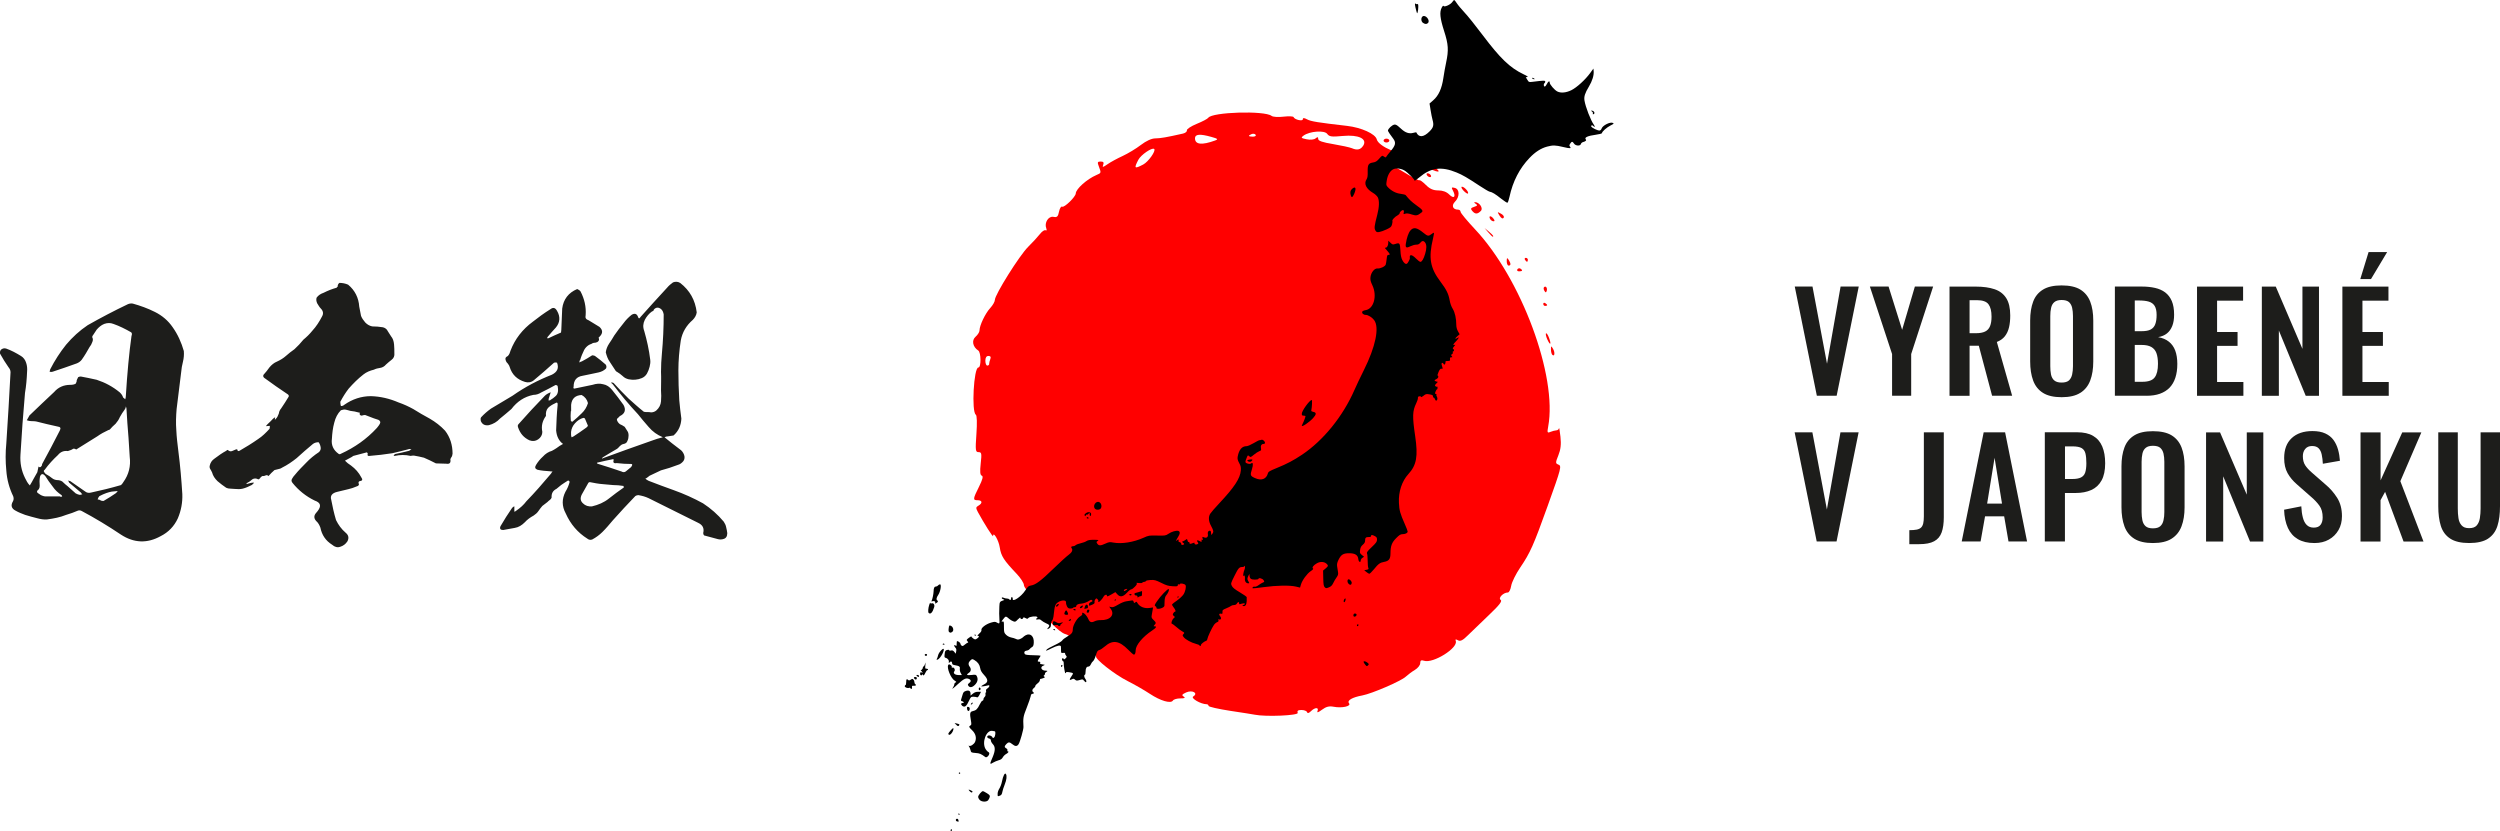
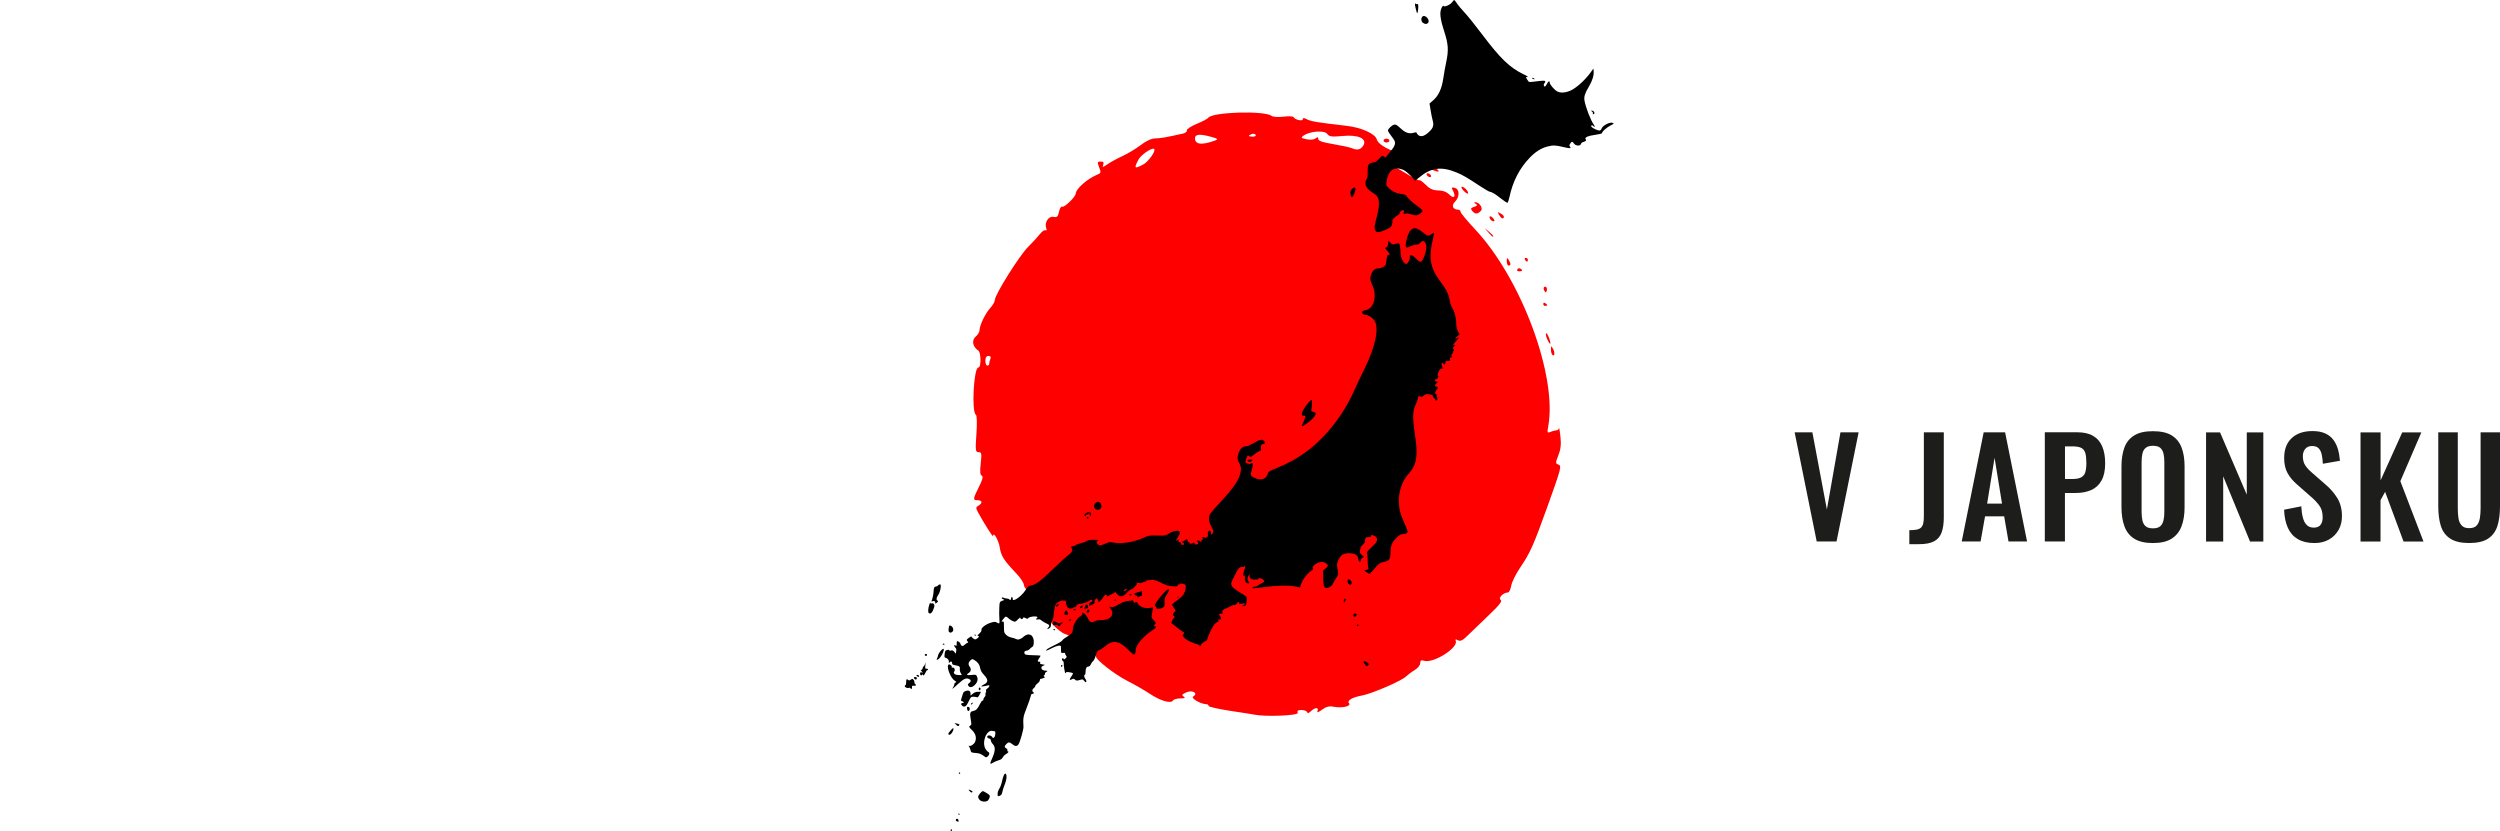
<svg xmlns="http://www.w3.org/2000/svg" id="Vrstva_1" data-name="Vrstva 1" viewBox="0 0 420 139.63">
  <defs>
    <style>
      .cls-1 {
        clip-path: url(#clippath);
      }

      .cls-2 {
        fill: none;
      }

      .cls-3 {
        fill: red;
      }

      .cls-4 {
        fill: #1d1d1b;
      }
    </style>
    <clipPath id="clippath">
      <rect class="cls-2" width="420" height="139.63" />
    </clipPath>
  </defs>
  <g class="cls-1">
    <path class="cls-4" d="m418.01,90.48c.75-.5,1.27-1.21,1.56-2.13.29-.92.43-2.02.43-3.31v-12.41h-3.26v12.79c0,.57-.04,1.11-.12,1.62-.08.51-.26.91-.52,1.22-.26.31-.69.47-1.29.47s-.98-.16-1.26-.47c-.28-.31-.46-.72-.53-1.22-.08-.51-.11-1.05-.11-1.62v-12.79h-3.28v12.41c0,1.28.14,2.39.43,3.31.29.92.81,1.63,1.57,2.13.76.5,1.82.75,3.19.75s2.45-.25,3.2-.75m-18.09.5v-6.95l.77-1.4,3.1,8.35h3.35l-3.89-10.14,3.53-8.2h-3.21l-3.64,8.06v-8.06h-3.37v18.34h3.37Zm-8.68-.33c.69-.38,1.23-.92,1.62-1.6.39-.68.58-1.46.58-2.33,0-1.21-.27-2.24-.81-3.09-.54-.85-1.19-1.6-1.95-2.23l-2.3-2.01c-.49-.42-.86-.83-1.12-1.23-.26-.4-.39-.91-.39-1.53,0-.48.13-.89.4-1.21.27-.33.65-.49,1.15-.49s.85.13,1.1.38c.25.26.43.61.52,1.06.1.45.16.97.19,1.54l2.87-.5c-.05-.66-.15-1.29-.32-1.89-.17-.6-.42-1.13-.76-1.6-.34-.47-.8-.83-1.38-1.1s-1.3-.4-2.16-.4c-1.47,0-2.63.39-3.48,1.18-.85.79-1.27,1.9-1.27,3.35,0,1.01.19,1.86.58,2.55s.91,1.31,1.56,1.87l2.32,2.04c.61.51,1.09,1.03,1.46,1.54.37.51.55,1.17.55,1.97,0,.5-.11.91-.34,1.23-.23.32-.61.49-1.16.49-.49,0-.88-.15-1.17-.44-.3-.29-.52-.71-.66-1.26-.14-.54-.23-1.17-.26-1.88l-2.89.57c.04,1.21.26,2.23.64,3.06.38.83.94,1.46,1.68,1.89.74.43,1.67.65,2.78.65.93,0,1.73-.19,2.42-.58m-17.75.33v-10.96l4.51,10.96h2.23v-18.34h-2.78v10.46l-4.49-10.46h-2.35v18.34h2.87Zm-13.04-2.58c-.27-.24-.45-.57-.54-1-.08-.42-.13-.88-.13-1.38v-8.44c0-.51.05-.97.14-1.38.09-.41.27-.73.55-.96.27-.23.67-.35,1.21-.35.56,0,.98.12,1.24.35.27.24.44.55.54.96.09.41.14.87.14,1.38v8.44c0,.5-.04.96-.14,1.38-.09.42-.27.76-.54,1-.27.24-.68.36-1.24.36s-.96-.12-1.23-.36m4.38,2.09c.77-.49,1.32-1.18,1.66-2.08.34-.9.51-1.96.51-3.18v-6.88c0-1.24-.17-2.3-.51-3.18-.34-.88-.9-1.56-1.66-2.03-.77-.47-1.82-.7-3.15-.7s-2.35.23-3.12.7c-.77.47-1.33,1.14-1.66,2.03-.33.88-.5,1.94-.5,3.18v6.86c0,1.24.17,2.31.5,3.22.33.9.89,1.6,1.66,2.08.77.48,1.81.72,3.12.72s2.39-.24,3.15-.74m-17.93-15.5h1.27c.7,0,1.21.1,1.54.29.33.2.54.5.64.92.1.42.15.96.15,1.62s-.07,1.17-.19,1.55c-.13.38-.36.66-.71.84-.34.17-.82.26-1.42.26h-1.27v-5.48Zm0,15.98v-8.15h1.82c1,0,1.87-.17,2.61-.5.74-.33,1.31-.86,1.72-1.6.41-.73.61-1.69.61-2.89,0-1.1-.16-2.04-.49-2.82-.33-.78-.83-1.37-1.53-1.78-.69-.41-1.59-.61-2.7-.61h-5.42v18.34h3.37Zm-11.82-14.06l1.25,7.7h-2.5l1.25-7.7Zm-2.35,14.06l.75-4.23h3.21l.73,4.23h3.12l-3.69-18.34h-3.6l-3.69,18.34h3.16Zm-10.34.45c1.09,0,1.94-.16,2.54-.49.6-.32,1.02-.82,1.26-1.49.24-.67.36-1.52.36-2.55v-14.26h-3.35v14.13c0,.48-.04.88-.11,1.19-.08.31-.2.54-.38.7-.18.16-.42.27-.74.33-.32.06-.72.09-1.21.09v2.35h1.62Zm-13.86-.45l3.71-18.34h-3.05l-2.28,12.97-2.44-12.97h-2.98l3.71,18.34h3.32Z" />
-     <path class="cls-4" d="m398.33,46.88l2.71-4.53h-3.12l-1.39,4.53h1.8Zm2.98,19.61v-2.31h-4.42v-6.07h3.44v-2.33h-3.44v-5.27h4.37v-2.36h-7.74v18.34h7.79Zm-18.46,0v-10.96l4.51,10.96h2.23v-18.34h-2.78v10.46l-4.48-10.46h-2.34v18.34h2.87Zm-5.96,0v-2.31h-4.42v-6.07h3.44v-2.33h-3.44v-5.27h4.37v-2.36h-7.74v18.34h7.79Zm-18.24-16.01h.66c.68,0,1.24.06,1.68.19.44.13.77.37.99.72.22.36.33.86.33,1.51s-.07,1.13-.22,1.54c-.14.41-.4.71-.76.91-.36.2-.88.29-1.55.29h-1.14v-5.16Zm0,7.47h1.16c.67,0,1.2.11,1.61.34.4.23.69.57.86,1.03.17.46.26,1.06.26,1.8,0,1.03-.18,1.79-.55,2.28-.36.49-1.05.74-2.07.74h-1.28v-6.18Zm1.94,8.54c.87,0,1.62-.11,2.27-.34.64-.23,1.18-.56,1.62-1.01.43-.45.76-1,.98-1.68.22-.67.33-1.44.33-2.32s-.12-1.62-.35-2.24c-.23-.62-.59-1.12-1.07-1.5s-1.08-.64-1.81-.76c.59-.1,1.09-.31,1.48-.62.39-.31.69-.73.9-1.26.21-.53.31-1.16.31-1.9,0-.92-.13-1.68-.39-2.29-.26-.6-.63-1.08-1.1-1.44-.48-.36-1.05-.61-1.71-.76-.66-.15-1.4-.23-2.22-.23h-4.53v18.34h5.3Zm-15.48-2.58c-.27-.24-.45-.57-.54-1-.08-.42-.12-.88-.12-1.38v-8.44c0-.51.04-.97.14-1.38.09-.41.27-.73.55-.96.27-.23.68-.35,1.21-.35.56,0,.97.12,1.24.35.26.24.44.56.53.96.09.41.14.87.14,1.38v8.44c0,.5-.05.96-.14,1.38-.09.42-.27.75-.53,1-.27.24-.68.36-1.24.36s-.96-.12-1.23-.36m4.38,2.09c.77-.49,1.32-1.18,1.66-2.08.34-.9.51-1.96.51-3.18v-6.88c0-1.24-.17-2.3-.51-3.18-.34-.88-.9-1.56-1.66-2.03-.77-.47-1.82-.7-3.15-.7s-2.35.23-3.12.7c-.77.47-1.33,1.14-1.66,2.03-.33.88-.5,1.94-.5,3.18v6.86c0,1.24.17,2.31.5,3.21.33.9.89,1.6,1.66,2.08.77.48,1.81.72,3.12.72s2.39-.24,3.15-.74m-18.61-15.56h1.23c.96,0,1.61.23,1.95.69.34.46.51,1.15.51,2.07,0,.65-.08,1.18-.25,1.6-.17.42-.44.72-.83.91-.39.19-.91.28-1.56.28h-1.05v-5.55Zm0,16.05v-8.4h1.55l2.23,8.4h3.37l-2.57-9.03c.58-.23,1.03-.55,1.35-.96.33-.42.56-.92.7-1.51.14-.59.2-1.25.2-1.99,0-1.22-.22-2.19-.67-2.9-.45-.71-1.1-1.21-1.96-1.5-.86-.29-1.91-.44-3.15-.44h-4.42v18.34h3.37Zm-9.81,0v-7l3.69-11.34h-3.07l-2.14,7.27-2.28-7.27h-3.14l3.73,11.34v7h3.21Zm-12.52,0l3.71-18.34h-3.05l-2.28,12.97-2.44-12.97h-2.98l3.71,18.34h3.32Z" />
-     <path class="cls-4" d="m105.73,78.71c-.2.15-.4.35-.61.5-.2.15-.45.15-.71,0-1.31-.45-2.57-.86-3.88-1.26-.1,0-.15-.05-.25-.15,0-.05.05-.1.15-.1.86-.2,1.72-.4,2.57-.56.05,0,.1.05.1.1-.15.45,0,.65.5.56.86.1,1.67.15,2.52.15.05.05.1.1.1.15-.1.3-.25.45-.5.61m-.91,3.18c-.86.61-1.71,1.21-2.52,1.87-.81.65-1.77,1.06-2.83,1.31-.6.05-1.11-.1-1.51-.5-.45-.4-.51-.91-.2-1.51.35-.65.76-1.31,1.11-1.97l.2-.1c.76.15,1.51.3,2.27.35.56.05,1.06.1,1.67.15.56,0,1.16.05,1.76.15,0,.05,0,.15.05.25m-8.47-8.57c-.1.05-.2.1-.3.15-.05-.1-.1-.25-.1-.4v-.5c.05-.56.3-1.06.66-1.46.4-.45.86-.76,1.41-.91.1,0,.15.05.25.1l.51,1.21c-.05.15-.15.25-.3.35-.71.5-1.41,1.01-2.12,1.46m-.45-2.62c-.05-.56-.05-1.06,0-1.62h.05v-1.06c.1-1.06.71-1.61,1.77-1.66.55.3.91.76,1.06,1.36-.2.66-.56,1.26-1.06,1.72-.5.5-1.01.96-1.56,1.41-.1,0-.2-.05-.25-.15m26.28,18.91c-.05-.35-.1-.71-.2-1.06-.05-.3-.2-.6-.4-.91-1.01-1.21-2.17-2.22-3.48-3.08-1.56-.86-3.23-1.61-4.94-2.22-1.41-.5-2.77-1.01-4.19-1.56-.2-.1-.4-.2-.56-.4.15,0,.25-.1.45-.25.05-.05.15-.1.25-.2.66-.3,1.26-.6,1.92-.91.96-.25,1.92-.56,2.82-.91.4-.1.71-.35.96-.66.2-.3.25-.66.1-1.06-.15-.4-.4-.71-.71-.91-.86-.65-1.72-1.31-2.57-2.02.2-.1.35-.15.56-.15.35-.05.66-.1.96-.15.86-.76,1.26-1.72,1.31-2.83-.15-1.01-.25-2.07-.35-3.08-.1-1.72-.15-3.38-.15-5.04s.15-3.33.4-4.99c.25-1.41.96-2.57,2.02-3.48.35-.35.61-.81.66-1.26-.25-2.07-1.16-3.68-2.77-4.94-.4-.25-.81-.25-1.21-.1-.35.25-.71.55-1.01.91-1.51,1.61-2.98,3.28-4.44,4.89-.2.35-.35.3-.45-.05-.2-.5-.56-.6-1.06-.3-.5.4-.96.86-1.36,1.41-.56.66-1.06,1.36-1.56,2.07-.25.45-.56.91-.86,1.36-.3.45-.5.96-.56,1.46.15.6.35,1.16.71,1.66l.96,1.46c.1.1.15.15.2.15.35.2.66.45.96.71.3.3.61.45,1.01.55.76.15,1.51.1,2.22-.2.35-.15.65-.4.86-.76.2-.35.35-.76.45-1.16.1-.4.15-.76.1-1.16-.2-1.66-.56-3.28-1.01-4.84-.25-.66-.2-1.26.1-1.87.3-.56.71-1.06,1.21-1.41.2-.05.3-.15.3-.3.35-.4.76-.45,1.21-.1.25.2.4.56.45.91,0,2.22-.1,4.39-.3,6.56-.1,1.01-.15,2.07-.15,3.08.05,1.06,0,2.07,0,3.13.05.6.05,1.21,0,1.82-.05.6-.3,1.11-.81,1.56-.25.2-.56.3-.86.3-.2-.05-.4-.05-.6-.05s-.4,0-.61-.05c-.91-.71-1.71-1.46-2.57-2.22-.86-.86-1.72-1.72-2.52-2.62-.1-.05-.25-.1-.4-.1,0,.1.1.2.25.3,1.31,1.71,2.72,3.43,4.24,5.04.55.71,1.16,1.41,1.82,2.17.65.76,1.41,1.31,2.37,1.71-.65.15-1.26.35-1.82.56-2.72.96-5.45,1.92-8.17,2.93-.05.05-.15.1-.25.05.05-.05.1-.15.2-.2.81-.51,1.61-.96,2.37-1.41.15-.15.35-.3.45-.45.15-.15.35-.3.61-.35.3-.05.56-.2.65-.5.15-.3.2-.61.2-.91s-.05-.56-.2-.76c-.15-.25-.3-.45-.45-.71-.3-.2-.55-.35-.81-.45-.25-.2-.4-.4-.5-.71,0-.15.05-.25.2-.35.1-.1.2-.2.3-.3.86-.4,1.06-1.06.61-1.87-.61-.86-1.26-1.71-1.92-2.52-.4-.5-.91-.86-1.51-.96-.56-.15-1.16-.1-1.77.1-.96.2-1.92.4-2.88.6-.3.1-.4,0-.3-.3,0-1.06.5-1.66,1.51-1.82.91-.2,1.76-.35,2.67-.56.45-.1.91-.3,1.26-.66.1-.2.1-.45-.05-.66-.61-.55-1.21-1.01-1.82-1.46-.15-.05-.3-.1-.45-.1-.55.35-1.11.71-1.71,1.01-.15.05-.3.1-.45.2,0-.2.05-.35.15-.45.15-.56.4-1.11.66-1.66.2-.35.45-.61.76-.81.15-.1.3-.15.45-.2.2-.15.4-.2.65-.2.25-.05.4-.1.56-.3.1-.15.1-.35,0-.55l.2-.2c.56-.56.5-1.11-.05-1.61-.61-.35-1.21-.76-1.82-1.11-.45-.15-.61-.4-.5-.86.1-1.41-.2-2.72-.86-3.99-.15-.2-.35-.3-.56-.4-1.46.61-2.32,1.72-2.52,3.28-.05,1.21-.1,2.42-.15,3.58,0,.15-.05.3-.05.45-.76.3-1.46.66-2.12.96h-.2c0-.05,0-.1.05-.2.45-.56.91-1.06,1.41-1.61.71-.86.76-1.82.2-2.78-.3-.55-.65-.65-1.11-.3-1.06.66-2.02,1.36-2.98,2.12-1.71,1.26-2.98,2.88-3.73,4.84-.1.35-.2.65-.45.91-.3.15-.45.3-.4.56.05.25.15.5.35.66.15.2.3.4.35.61.4,1.31,1.26,2.12,2.57,2.52.5.15,1.01.1,1.46-.25,1.16-.96,2.32-1.97,3.43-2.98.2-.05.35-.05.5,0,.35.91.05,1.56-.86,2.02-2.32.91-4.54,2.07-6.61,3.53-1.21.71-2.42,1.46-3.63,2.17-.56.4-1.16.91-1.66,1.46-.1.15-.1.35-.05.61.25.6.71.81,1.36.71.76-.2,1.36-.56,1.87-1.11.65-.5,1.26-1.06,1.92-1.61.96-1.26,2.17-2.07,3.68-2.37.5,0,.91-.15,1.31-.4.86-.4,1.67-.86,2.42-1.26.15,0,.25.05.35.15.05.3.1.66.05.96-.05.35-.2.61-.45.81-.25.25-.51.4-.76.56-.05.05-.1.1-.15.1-.1,0-.15,0-.2.05v-.3c.1-.35.25-.76.35-1.11-.4.15-.76.35-1.01.61-1.51,1.56-2.98,3.13-4.39,4.74-.15.15-.15.3-.1.5.35,1.06.96,1.77,1.92,2.22.56.2,1.01.15,1.46-.15.45-.3.71-.76.71-1.26-.2-.96,0-1.81.56-2.62q.05,0,.05-.1c-.05-.5.05-.96.35-1.31.3-.3.71-.56,1.16-.76.35-.25.5-.15.45.3-.15,1.41-.2,2.83-.25,4.24.05.51.15.96.4,1.41.2.35.45.65.76.86-.4.2-.76.45-1.11.71-.25.15-.45.3-.76.45-.56.15-1.11.51-1.51.96-.45.4-.86.91-1.16,1.41-.25.4-.15.66.25.81.66.15,1.31.2,2.07.25.15.05.3.05.45,0l-.25.4c-1.36,1.61-2.72,3.18-4.14,4.64-.45.6-1.01,1.11-1.67,1.56-.1.1-.2.15-.35.2v-.91c-.15.05-.3.15-.4.3-.66.96-1.31,1.97-1.92,3.03-.2.45,0,.65.45.65.65-.1,1.26-.25,1.92-.35.66-.1,1.21-.45,1.72-.96.4-.45.91-.81,1.46-1.11.3-.2.61-.45.81-.76.2-.3.45-.61.66-.86.25-.2.56-.45.86-.66.1-.1.25-.25.4-.35s.25-.25.3-.4c-.05-.66.2-1.16.81-1.46l.81-.66c.35-.25.76-.5,1.16-.76.1.05.2.1.25.25-.15.6-.4,1.16-.71,1.66-.61,1.21-.61,2.42.05,3.63.81,1.82,2.02,3.23,3.63,4.24.25.2.5.25.81.15.66-.35,1.21-.76,1.72-1.26.61-.6,1.16-1.26,1.76-1.97,1.21-1.36,2.47-2.72,3.78-4.08.15-.1.35-.15.51-.15.6.1,1.16.25,1.71.51,2.72,1.36,5.5,2.72,8.32,4.14.76.35,1.06.91.86,1.72,0,.15.05.3.15.4.76.2,1.51.4,2.27.61.35.1.71.1,1.11-.05.35-.15.5-.45.5-.86m-58.85-17.76c-1.72,1.87-3.73,3.28-6.05,4.34-.15.1-.3.1-.4,0-.86-.61-1.26-1.46-1.11-2.52.05-.91.15-1.82.4-2.72.2-.81.55-1.51,1.11-2.07.3-.1.56-.15.81-.1.2.05.45.1.76.2.5.05,1.01.15,1.51.3h.1c-.05.15-.05.3.05.4.15.1.25.15.45.05.15-.05.3-.05.4-.05.5.2,1.01.4,1.46.56.2.05.5.15.76.25.3.15.4.4.25.65-.15.3-.35.51-.5.71m12.71,4.34c0-1.46-.4-2.77-1.26-3.88-.76-.81-1.61-1.46-2.57-2.02-.96-.5-1.87-1.06-2.77-1.61-.81-.45-1.61-.81-2.47-1.11-1.51-.65-3.03-1.01-4.64-1.06-1.61,0-3.13.5-4.49,1.46-.15.15-.35.2-.56.2-.05-.2-.1-.45-.1-.71.4-.76.86-1.51,1.41-2.22.76-.86,1.56-1.66,2.47-2.37.5-.4,1.11-.65,1.77-.81.3-.15.66-.25,1.06-.3.35-.05.71-.25.96-.56.3-.25.61-.56.96-.81.35-.25.51-.66.45-1.11,0-.45,0-.96-.05-1.46-.05-.55-.2-1.01-.5-1.36-.2-.3-.35-.55-.55-.86-.15-.35-.45-.56-.81-.66-.61-.1-1.21-.15-1.82-.15-.45-.1-.81-.3-1.16-.66-.3-.35-.56-.71-.71-1.11l-.3-1.56c-.1-1.46-.71-2.72-1.87-3.68-.45-.2-.96-.3-1.46-.3-.2.15-.3.35-.3.66-.1,0-.15.05-.15.15-.76.2-1.51.5-2.22.86-.45.15-.86.4-1.16.81-.1.3-.05.65.1.96.2.3.35.61.6.86.4.4.5.86.2,1.36-.45.86-.96,1.67-1.61,2.37-.45.56-.96,1.06-1.51,1.51-.45.56-.96,1.11-1.51,1.61-.51.35-.96.71-1.41,1.11-.45.4-.96.71-1.51.96-.5.2-.91.55-1.26.96-.3.45-.66.86-1.01,1.26-.1.2-.05.35.1.5,1.31.96,2.67,1.92,4.03,2.82.1.1.15.2.1.35-.4.66-.81,1.31-1.26,1.97-.15.15-.25.35-.35.61,0,.2-.1.4-.2.61-.1.3-.3.5-.51.71,0-.15,0-.3.05-.45-.1.1-.25.15-.35.25-.25.3-.55.56-.86.86-.1.1-.25.25-.35.4.25,0,.45-.05.66-.05,0,.15,0,.35-.05.5-.61.66-1.21,1.26-1.92,1.72-1.01.71-2.07,1.36-3.13,1.97-.2.1-.35.05-.35-.2-.05-.05-.1-.05-.2-.05-.2.1-.45.2-.71.3-.25.1-.5,0-.71-.2-.1,0-.15.05-.25.15-.66.35-1.31.81-1.97,1.31-.45.3-.71.71-.81,1.21-.05.2,0,.4.1.56.1.15.2.35.3.56.15.56.45,1.01.91,1.46.45.4.96.76,1.46,1.11.2.1.45.15.71.15s.5.05.76.05c.45.05.91.05,1.31-.05.56-.15,1.01-.35,1.51-.61.15-.1.3-.25.4-.4-.2,0-.4,0-.56.05-.2.05-.35.1-.56.15-.05.05-.15.05-.2,0,.05-.05.1-.1.15-.15.3-.15.6-.35.86-.6.3-.2.66-.2,1.01,0,.1,0,.2-.05.25-.15.1-.15.25-.3.4-.4.2,0,.35,0,.55-.1.2-.1.4-.05.51.1.3-.35.66-.71,1.01-1.01.2-.05.4-.1.6-.15.25-.05.45-.1.66-.25.91-.45,1.72-1.01,2.47-1.61.86-.81,1.77-1.56,2.72-2.37.25-.2.6-.3.96-.3.2.25.3.56.35.86.05.3-.05.6-.3.81-.76.5-1.51,1.11-2.12,1.76-.65.66-1.31,1.31-1.92,2.07-.15.15-.3.35-.45.61-.15.25-.15.45.05.71,1.01,1.26,2.27,2.27,3.73,2.98,1.01.35,1.16.91.5,1.77-.1.1-.15.2-.25.3-.4.45-.4.91,0,1.36.35.3.56.71.71,1.11.25,1.26.91,2.22,1.97,2.88.45.4.91.51,1.36.35.5-.15.91-.45,1.21-.91.3-.56.2-1.06-.3-1.46-.71-.61-1.21-1.31-1.61-2.12-.35-1.16-.6-2.32-.81-3.43-.2-.65.15-1.11,1.01-1.31.86-.2,1.51-.35,1.87-.45.45-.1.91-.25,1.36-.45.4-.1.5-.3.35-.6,0-.15.05-.25.2-.3.45-.05.55-.25.25-.66-.4-.76-.96-1.41-1.72-1.97-.4-.25-.71-.5-1.01-.81.35-.2.71-.4,1.11-.6.05-.05.2-.15.3-.2l2.27-.6c.1.1.15.15.15.2-.1.35,0,.45.3.4,1.26-.1,2.57-.25,3.83-.45.91-.2,1.82-.45,2.67-.66.2-.1.35-.05.56.05-.15,0-.25.1-.4.2-.81.2-1.61.4-2.42.56-.05.1-.15.2-.2.25.05.05.1.05.2.05.91-.2,1.77-.2,2.67,0,.15-.05.35-.05.56-.05.56.1,1.11.2,1.67.35.66.3,1.36.6,2.02.96h.05l1.66.05c.61.1.81-.15.71-.76.05-.15.15-.3.25-.45.05-.15.1-.25.1-.4m-55.28,4.69c-.1.2-.25.35-.4.51-1.72.5-3.38.91-5.04,1.26-.35.1-.71.05-1.01-.2-.81-.56-1.61-1.11-2.47-1.72l-.4-.1c.1.1.15.2.2.35.66.55,1.31,1.11,1.97,1.66.05.1.15.2.25.3l-.4.1c-.25-.05-.45-.1-.71-.25-.45-.4-.91-.81-1.36-1.21-.25-.2-.45-.35-.71-.61-.2-.25-.5-.35-.81-.4-.45,0-.81-.1-1.11-.35-.3-.25-.61-.45-.91-.61-.2-.1-.3-.25-.4-.4-.1-.15-.1-.25.1-.4.66-.91,1.41-1.72,2.22-2.47.4-.5.96-.76,1.66-.66.3-.1.66-.2.91-.4.15,0,.3,0,.4.1.05,0,.1,0,.1.05.05,0,.05-.05.05-.05l3.48-2.17c.56-.4,1.21-.76,1.87-1.06.1,0,.15-.05.25-.1.25-.3.6-.65.96-.96.3-.35.55-.71.71-1.11.25-.45.5-.86.81-1.26.05-.1.1-.2.15-.25,0-.1.05-.2.05-.3l.1.3c.1,1.67.2,3.33.35,4.99.05,1.01.15,2.12.2,3.18.2,1.56-.15,2.98-1.06,4.24m-1.26,1.87c-.66.45-1.36.91-2.07,1.31-.15,0-.35,0-.5-.1-.15-.1-.3-.15-.5-.15.05-.2.15-.4.3-.56.86-.45,1.51-.66,2.07-.76.56-.05.86-.1,1.01-.1-.1.15-.2.25-.3.35m-9.33.65v-.1h-2.62c-.35-.05-.71-.2-1.01-.45-.4-.2-.4-.45,0-.76.1-.15.15-.35.15-.56-.05-.5-.05-1.01.05-1.56.2-.5.5-.56.91-.05.35.56.76,1.16,1.21,1.72.4.6.91,1.06,1.51,1.46l.1.2c-.1.05-.2.1-.3.1m19.82-7.62c-.15-1.21-.3-2.42-.35-3.58-.1-1.21-.05-2.42.05-3.58.25-2.02.51-4.08.76-6.15.05-.61.15-1.21.3-1.77.15-.61.2-1.21.15-1.82-.4-1.41-1.01-2.78-1.87-3.99-.76-1.11-1.77-1.97-2.98-2.57-1.21-.61-2.47-1.06-3.73-1.41-.3-.05-.56,0-.81.1-2.32,1.11-4.54,2.27-6.76,3.53-1.36.91-2.57,2.02-3.63,3.28-1.01,1.26-1.92,2.67-2.67,4.14l-.1.4c.2.05.35.05.5,0,1.36-.45,2.72-.91,4.09-1.41.35-.15.61-.35.81-.61.51-.71.91-1.41,1.31-2.12.2-.25.35-.51.45-.81.15-.3.15-.6,0-.86,0-.15.05-.25.15-.35.2-.3.4-.6.6-.91.35-.4.76-.76,1.26-.96.55-.2,1.06-.2,1.56,0,1.01.35,2.02.86,2.98,1.41.15.15.15.35.05.61-.4,2.82-.71,6.2-.96,10.19,0,.15-.05.3-.1.45-.1-.1-.2-.2-.35-.3-.1-.35-.3-.61-.56-.86-1.16-.96-2.47-1.66-3.88-2.12-.91-.2-1.82-.4-2.67-.55-.2,0-.35.05-.5.15.05,0,.05.05,0,.1-.05.1-.1.15-.15.3-.05.1-.05.2-.05.3-.05.1-.1.2-.15.35-.25.15-.55.2-.91.2-1.11,0-2.02.4-2.72,1.21-1.41,1.31-2.77,2.62-4.14,3.93-.15.3-.3.56-.45.81.25.1.56.15.81.15s.5,0,.76.05c1.21.3,2.42.61,3.63.86.45.05.56.25.35.66-.96,1.92-1.97,3.78-2.98,5.65,0,.2-.05.3-.2.45-.15.1-.25.1-.4-.05,0,.1-.05.15-.05.25-.05.25-.1.45-.15.71-.2.35-.4.71-.6,1.06-.2.4-.45.81-.66,1.16-.35-.35-.6-.81-.81-1.26-.6-1.21-.86-2.52-.76-3.94.2-3.43.45-6.86.76-10.34.2-1.16.3-2.37.35-3.58.05-.5,0-1.01-.15-1.46-.15-.5-.45-.91-.86-1.16-.81-.5-1.66-.96-2.52-1.26-.35-.1-.61,0-.86.2-.15.2-.2.4-.15.66.45.81.91,1.56,1.41,2.27.2.25.35.5.35.86-.2,3.99-.45,7.97-.71,11.95-.15,1.51-.15,3.03,0,4.54.1,1.51.5,2.98,1.16,4.34.1.3.1.6-.05.86-.4.66-.25,1.21.45,1.56.51.3,1.06.5,1.61.71.66.2,1.36.4,2.02.56.56.15,1.11.25,1.67.2,1.11-.15,2.17-.35,3.18-.76.71-.2,1.36-.45,1.97-.71.25-.1.45-.05.65.05,2.27,1.21,4.44,2.52,6.61,3.98,2.17,1.41,4.39,1.51,6.66.25,1.31-.66,2.27-1.66,2.88-2.98.56-1.31.81-2.67.76-4.08-.15-2.37-.35-4.79-.66-7.16" />
    <path class="cls-3" d="m210.8,120.07c-.27-.06-2.12-.35-4.12-.65-2-.31-3.64-.68-3.64-.83s-.15-.28-.33-.28c-.95,0-2.71-1.01-2.25-1.3.91-.56-.14-1.15-1.19-.68-.71.33-.78.46-.41.7.34.22.18.3-.56.3-.57,0-1.13.17-1.25.36-.35.56-2.08.06-3.89-1.14-.9-.6-2.58-1.56-3.71-2.13-2.19-1.1-5.58-3.76-5.31-4.18.08-.13-.42-.42-1.12-.63-1.41-.42-3.24-1.81-3.24-2.46,0-.23-.36-.51-.8-.62-1.06-.27-3.72-3.07-3.72-3.92,0-.38-.69-1.32-1.62-2.19-.89-.84-1.62-1.8-1.62-2.13s-.55-1.18-1.21-1.88c-2.18-2.29-2.63-2.99-2.85-4.45-.18-1.2-1.11-2.78-1.12-1.9,0,.26-1.49-2.08-2.54-4.01-.38-.71-.37-.85.08-1.1.72-.41.66-.91-.13-.91-.83,0-.82-.18.22-2.26.61-1.22.75-1.78.47-1.87-.28-.1-.33-.66-.18-2.04.19-1.69.15-1.91-.36-1.91s-.56-.26-.36-3.05c.13-1.83.09-3.13-.1-3.24-.75-.47-.35-7.93.43-7.93.49,0,.46-2.54-.02-2.85-.93-.6-1.15-1.71-.46-2.31.37-.32.67-.8.67-1.07,0-.83.97-2.86,1.79-3.75.44-.47.79-1.09.79-1.38,0-.87,4.13-7.46,5.59-8.91.75-.74,1.65-1.72,1.99-2.16.35-.45.77-.73.95-.62.17.11.22-.04.1-.35-.35-.92.37-2.07,1.21-1.91.61.12.77-.03.94-.88.12-.56.35-.93.52-.83.34.22,2.27-1.65,2.29-2.22.02-.75,1.88-2.41,3.46-3.09.84-.36.83-.34.42-1.44-.28-.72-.23-.83.31-.83.46,0,.57.15.42.55-.18.47-.08.46.74-.11.52-.36,1.66-.98,2.54-1.38.88-.41,2.25-1.23,3.04-1.84.92-.7,1.81-1.11,2.45-1.11.89-.01,1.85-.18,4.64-.81.4-.09.69-.34.65-.54-.05-.21.7-.7,1.65-1.09.96-.39,1.83-.85,1.94-1.02.64-.97,9.47-1.24,10.64-.32.23.18,1.12.24,2,.13.87-.1,1.63-.07,1.69.07.17.44,1.56.76,1.56.36,0-.25.21-.25.71.02.65.35,1.78.53,6.73,1.1,2.4.28,4.75,1.34,4.98,2.27.31,1.23,4.39,2.91,4.39,1.8,0-.67.84-.35,1.86.71.56.58,1.68,1.34,2.48,1.69,1.74.77,2.36,1.66.65.94-1.48-.61-2.54-.61-2.3.03.11.28,0,.49-.25.49-.53,0-1.23-.79-.95-1.07.71-.72-2.17-1.95-3.81-1.62-1.23.25-1.17.53.27,1.27.66.34,1.98,1.1,2.94,1.69.95.59,1.8,1.01,1.88.93.08-.08.57.27,1.08.78.68.68,1.24.93,2.09.93.76,0,1.4.24,1.86.7.78.78,1.16.38.61-.66-.29-.54-.25-.61.31-.46.83.21.85,1.5.03,2.32-.64.64-.37,1.33.52,1.33.23,0,.42.16.42.36s1.09,1.51,2.42,2.93c7.78,8.27,13.88,24.71,12.3,33.15-.19,1.02-.15,1.12.37.9.32-.13.77-.25.99-.26.22,0,.43-.17.45-.36.03-.2.14.45.25,1.43.14,1.29.04,2.15-.35,3.12-.49,1.2-.49,1.37-.05,1.54.64.24.59.44-1.75,6.97-2.38,6.63-2.92,7.85-4.6,10.33-.74,1.09-1.43,2.48-1.53,3.1-.1.61-.35,1.11-.56,1.11-.76,0-1.67.93-1.21,1.24.31.2-.2.87-1.93,2.51-1.29,1.22-2.88,2.76-3.53,3.4-.89.89-1.3,1.1-1.7.88-.38-.22-.49-.18-.38.12.42,1.17-3.8,3.81-5.32,3.32-.49-.16-.65-.06-.65.4,0,.33-.4.84-.89,1.13-.49.29-1.18.81-1.54,1.14-.77.73-5.68,2.85-7.28,3.15-1.73.32-2.63.85-2.25,1.32.42.5-1.2.86-2.61.58-.73-.14-1.24-.01-1.93.5-.66.49-.88.55-.75.21.25-.65-.44-.62-1.11.04-.35.34-.57.4-.65.16-.07-.2-.49-.36-.94-.36-.59,0-.76.13-.63.48.17.45-5.38.69-7.23.31m-44.61-58.95c0-.16.09-.53.2-.81.13-.34.02-.51-.32-.51s-.52.28-.52.81c0,.45.15.81.33.81s.32-.13.32-.29m25.87-33.49c.86-.45,2.17-2.29,1.85-2.61-.33-.32-2.24.98-2.67,1.82-.76,1.47-.66,1.56.82.79m36.97-3.17c.71-1.16-.79-1.87-3.41-1.63-1.9.18-2.3.13-2.65-.35-.46-.64-2.95-.45-3.97.29-.49.35-.43.43.52.62.63.13,1.25.06,1.5-.15.34-.28.44-.26.44.09,0,.33.75.58,2.51.87,1.37.23,2.79.54,3.15.69.89.39,1.48.25,1.9-.43m-24.86-.87c.54-.2.44-.3-.65-.6-1.92-.54-2.75-.47-2.75.23,0,1.07,1.15,1.19,3.39.37m6.8-.95c-.1-.17-.41-.23-.66-.13-.67.26-.59.44.19.44.37,0,.58-.14.47-.31m49.84,36.96c-.13-.13-.23-.54-.23-.91.01-.62.04-.63.35-.1.36.62.27,1.39-.12,1.01m-.84-2.59c-.21-.47-.31-.93-.22-1.01.09-.09.32.24.5.73.44,1.17.22,1.39-.28.28m-.68-5.96c0-.18.14-.25.32-.14.18.11.33.26.33.34s-.15.14-.33.14-.32-.15-.32-.34m.19-2.2c-.14-.23-.17-.5-.06-.61.29-.29.6.14.45.61-.11.33-.19.33-.39,0m-4.55-3.6c.11-.18.34-.24.51-.14.45.28.36.47-.21.47-.27,0-.41-.15-.3-.33m-1.78-1.37c0-.59.07-.64.32-.24.4.63.4.97,0,.97-.18,0-.32-.33-.32-.73m3.07-.24c-.11-.18-.05-.33.14-.33s.34.15.34.33-.06.32-.14.32-.23-.14-.34-.32m-6.17-4.61l-.62-.73.73.61c.68.58.87.84.62.84-.06,0-.39-.33-.73-.73m.34-2.2c-.35-.56.05-.68.49-.15.26.31.28.5.07.5-.19,0-.44-.15-.56-.34m1.53-.65c-.38-.62-.37-.64.25-.3.37.19.58.49.48.66q-.25.41-.73-.36m-4.57-.76c-.31-.36-.24-.5.33-.68.55-.18.61-.29.26-.51-.25-.15-.31-.28-.15-.28.76-.02,1.46,1.03,1.01,1.48-.57.57-.96.57-1.44,0m-1.48-3.42c-.32-.35-.44-.65-.25-.65.41,0,1.22.93,1,1.14-.09.08-.42-.14-.75-.49m-6.14-2.59c-.11-.17-.06-.32.12-.32s.42.15.53.32c.1.18.05.33-.13.33s-.41-.15-.52-.33m-7.28-5.81c0-.18.22-.33.48-.33s.49.15.49.33-.22.32-.49.32-.48-.15-.48-.32" />
    <path d="m159.7,139.5c0-.11.06-.19.12-.19s.12.05.12.12-.06.15-.12.2c-.07.04-.12,0-.12-.12m1.03-1.53c-.22-.09-.2-.42.03-.42.1,0,.19.02.19.05s.03.14.08.25c.08.2,0,.23-.3.11m.28-1.17c-.04-.07-.02-.13.06-.13s.13.06.13.13-.03.12-.06.12-.09-.06-.13-.12m3.6-2.39c-.15-.14-.28-.38-.28-.54,0-.27.58-.96.81-.96.06,0,.35.16.66.35.47.3.54.39.47.66-.04.17-.17.41-.27.53-.28.31-1.04.29-1.39-.04m2.99-1.06c0-.25.13-.62.29-.87.16-.24.37-.79.45-1.23.18-.93.48-1.49.65-1.22.2.31.12.98-.2,1.77-.18.43-.35,1-.4,1.26-.06.35-.16.51-.38.6-.42.16-.41.17-.41-.32m-4.71-.44c-.26-.29-.21-.31.24-.11.17.08.29.19.25.25-.1.17-.24.13-.49-.14m-1.82-3.01c0-.07.06-.12.13-.12s.12.06.12.12-.06.12-.12.12-.13-.06-.13-.12m5.3-1.7c.04-.13.22-.6.41-1.03.44-1.05.45-1.69.02-2.14-.18-.19-.33-.46-.33-.61,0-.17-.1-.29-.31-.34-.35-.09-.42-.38-.12-.5.23-.09.63.1.71.33.04.12.1.12.26-.01.21-.17.3-1.01.11-1.03-.05,0-.23-.03-.4-.07-1.02-.19-1.82,1.94-1.14,3.06.14.23.34.44.44.48.27.1.23.47-.07.74-.18.16-.31.19-.42.11-.73-.54-.94-.63-1.63-.68-.74-.06-.75-.07-.86-.5-.06-.24-.18-.52-.26-.62-.11-.14-.11-.16,0-.09.25.15.87-.25,1.04-.67.27-.66.09-1.36-.49-1.92-.57-.54-.61-.65-.3-.82.18-.1.19-.21.08-.85-.22-1.21-.16-1.46.32-1.56.54-.11.8-.36,1.16-1.12.16-.34.37-.63.46-.63s.17-.11.17-.24.09-.31.2-.4c.12-.1.18-.28.14-.45-.03-.16,0-.29.06-.29s.08-.11.04-.24c-.06-.17.01-.3.24-.45.37-.24.44-.61.1-.51-.45.13-1.16.23-1.16.16,0-.04.23-.19.5-.33.71-.36.7-.81-.04-1.6-.38-.41-.57-.74-.62-1.09-.09-.6-.41-1.05-.95-1.37-.4-.23-.4-.23-.71.05-.35.32-.39.69-.11,1.05.28.37.23.79-.13,1.02-.52.34-.38.46.43.37.67-.08.76-.06.88.17.27.5.16,1.02-.3,1.48-.47.47-.88.52-1.12.14-.11-.18-.08-.26.14-.42.37-.26.36-.53-.02-.7-.48-.22-.87-.04-1.82.83-.93.86-1.16,1-.83.54.11-.16.19-.37.19-.49s.1-.25.21-.29c.18-.07.15-.12-.17-.32-.63-.38-1.36-2.17-1.06-2.62.09-.14.15-.14.38,0,.15.09.24.25.21.34-.04.11,0,.15.12.1.26-.1.51.38.32.61-.27.32.05.62.68.64h.57s-.2-.36-.2-.36c-.11-.21-.17-.51-.14-.67.07-.37-.08-.5-.76-.61-.4-.07-.53-.14-.53-.32,0-.27-.2-.43-.31-.25-.04.07-.13.13-.21.13s-.09-.06-.05-.12c.12-.2-.16-.59-.47-.67-.27-.07-.28-.12-.22-.66.06-.51.11-.6.41-.68.21-.06.35-.04.35.04,0,.07.13.1.31.05.23-.06.36,0,.55.23l.24.31.08-.4c.06-.3.02-.46-.17-.66-.27-.29-.2-.53.08-.3.13.11.17.05.17-.31,0-.25.03-.45.07-.45.19,0,.56.28.56.43,0,.09.08.24.18.32.15.13.26.1.57-.17.21-.18.45-.33.52-.33s.04-.11-.08-.23c-.2-.22-.19-.25.23-.57.24-.19.44-.28.44-.21s.14.22.31.33c.29.19.34.19.63,0,.35-.23.41-.45.12-.45-.12,0-.03-.14.24-.38.29-.25.41-.46.37-.61-.09-.34.75-.98,1.59-1.23.63-.18.72-.18,1.03,0,.41.24.45.19.4-.54-.05-.71-.05-1.24-.01-2.18.03-.75.08-.83.66-1.02.24-.08.24-.09-.04-.2-.16-.06-.25-.17-.21-.24.05-.08.15-.08.31,0,.13.07.38.13.55.13s.35.06.39.12c.13.22.31.14.31-.14,0-.15.06-.24.16-.21.09.03.14.15.12.26-.12.68,1.4-.31,2.09-1.37.44-.67.57-.79.98-.85.78-.12,1.67-.79,3.78-2.84,1.1-1.07,2.25-2.11,2.55-2.32.55-.39.74-.81.49-1.11-.16-.19-.05-.33.27-.33.13,0,.32-.08.42-.18.1-.1.47-.24.84-.32.36-.08.8-.24.97-.36.22-.15.57-.22,1.16-.22.47,0,.85.02.85.05s-.09.11-.19.19c-.17.12-.17.17,0,.42.25.36.54.36,1.36-.02.59-.27.73-.29,1.34-.17,1.41.26,3.39-.06,5.06-.81.86-.39.95-.4,2.29-.37,1.32.03,1.43.02,1.87-.28.55-.38,1.35-.61,1.69-.5.33.11.31.47-.07,1.06-.33.53-.41.77-.16.53.21-.21.36-.19.27.04-.05.13.01.22.19.26.15.04.27.17.27.29,0,.16.07.21.25.16.31-.08.31-.15.03-.36-.21-.15-.2-.17.03-.25.14-.05.34-.17.45-.26.18-.15.21-.14.29.15.04.18.14.29.2.25.07-.04.12.02.12.14,0,.21.14.21.66,0,.15-.06.21-.04.19.07-.05.2.28.28.52.13.15-.1.15-.15.01-.32-.22-.27-.06-.41.25-.22.34.21.5.19.41-.06-.06-.15-.03-.18.09-.11.13.08.14.03.08-.23-.08-.31-.07-.32.23-.19.43.19.74-.06.65-.54-.04-.21,0-.4.11-.49.25-.2.44-.05.44.35,0,.32.01.33.19.1.26-.35.23-.54-.19-1.32-.44-.81-.49-1.52-.15-2.07.13-.21.81-1,1.53-1.76,2.55-2.72,3.5-4.18,3.61-5.51.04-.51-.01-.76-.28-1.25-.26-.48-.31-.72-.25-1.06.22-1.19.72-1.77,1.51-1.77.18,0,.7-.23,1.16-.5.46-.27.9-.5.99-.5s.24-.03.34-.07c.21-.08.59.25.59.52,0,.1-.11.18-.24.18-.35,0-.53.29-.44.72.07.33.03.39-.28.5-.19.07-.6.33-.91.59-.52.44-.56.45-.78.25-.22-.2-.24-.19-.41.22-.32.77-.3.9.15,1.02.29.08.48.06.6-.04.3-.25.36.22.13.94-.34,1.06-.3,1.17.49,1.53,1.07.49,1.91.19,2.17-.77.08-.3.28-.42,1.55-.94,1.67-.68,2.75-1.25,4.19-2.21,3.6-2.41,6.87-6.46,8.79-10.84.31-.72,1.03-2.23,1.6-3.37,1.97-3.94,2.64-7.17,1.73-8.4-.34-.46-1.01-.88-1.41-.88s-.69-.28-.59-.55c.04-.09.29-.21.57-.25,1.37-.22,1.96-2.39,1.14-4.15-.32-.68-.38-.95-.33-1.4.09-.77.68-1.5,1.17-1.45.47.05,1.28-.33,1.39-.65.05-.15.12-.58.16-.96.06-.55.12-.68.3-.67.29.02.27-.14-.03-.49-.64-.72-.64-.72-.44-.72.24,0,.44-.39.44-.83v-.35l.37.35c.34.33.4.34.82.2.72-.24.78-.15.85,1.09.04.8.13,1.25.32,1.62.26.51.57.74.79.6.14-.09.5-.76.48-.9-.12-.71.31-.69,1.02.03.3.31.64.57.75.57.25,0,.55-.5.8-1.37.26-.86.26-1.5,0-1.86-.26-.36-.53-.35-.83.03-.18.23-.37.31-.68.31-.24,0-.66.12-.94.26-.71.36-.9.26-.8-.42.15-1,.44-1.83.77-2.22.52-.61,1.09-.51,2.2.4.7.57.84.59,1.35.2.16-.13.34-.23.39-.23s-.01.44-.14.97c-.79,3.26-.49,4.95,1.25,7.26.99,1.31,1.35,2.04,1.54,3.11.09.53.29,1.09.52,1.45.37.6.6,1.62.6,2.74,0,.33.11.74.28,1.04l.28.49-.43.37c-.28.24-.36.37-.24.37.11,0,.26-.06.34-.14.12-.12.15-.12.15,0,0,.08-.2.35-.44.59-.48.48-.57.72-.22.59.16-.06.14.01-.1.27-.21.24-.26.37-.16.41.19.07.21.41.02.41-.07,0-.11.08-.07.18.04.1-.02.24-.14.3-.18.1-.18.15-.04.32.14.17.13.2-.08.2-.19,0-.24.07-.21.31.03.28-.01.31-.39.31-.29,0-.41.05-.37.16.03.09,0,.24-.07.34-.11.16-.14.16-.26-.03-.17-.28-.4-.15-.31.17.04.13.1.35.14.48.05.18.01.23-.16.18-.17-.04-.29.08-.49.52-.15.31-.22.6-.16.64.21.13.1.44-.21.58-.39.18-.4.3-.04.4l.28.07-.28.3c-.24.25-.25.32-.11.44.1.08.21.11.26.06.05-.05.08.04.08.19s-.04.27-.1.27-.16.17-.24.38c-.12.31-.11.38.04.38.1,0,.15.05.11.12-.04.07,0,.23.08.36.16.25.08.65-.13.65-.07,0-.16-.11-.2-.25-.04-.14-.13-.25-.2-.25s-.12-.08-.12-.18c0-.24-.11-.3-.71-.39-.42-.07-.56-.03-.9.26-.22.18-.4.27-.4.19s-.13-.13-.28-.11c-.2.03-.27.12-.25.29.02.14-.11.53-.28.88-.64,1.3-.67,2.2-.18,5.52.5,3.4.24,4.88-1.15,6.39-1.08,1.18-1.67,2.97-1.58,4.83.06,1.27.21,1.8.98,3.54.27.6.49,1.18.49,1.28,0,.24-.39.44-.88.44-.31,0-.54.14-1.05.66-.74.74-.95,1.32-.96,2.56,0,.94-.25,1.28-1.05,1.43-.71.13-.97.31-1.75,1.27-.33.4-.67.73-.75.73-.08,0-.31-.14-.5-.3l-.36-.29.4-.08c.33-.07.38-.12.29-.3-.06-.12-.11-.67-.11-1.22,0-.55-.05-1.1-.11-1.22-.08-.17.08-.4.79-1.07.75-.71.89-.91.89-1.25s-.07-.44-.37-.6c-.46-.24-.63-.24-.63-.01,0,.12-.13.17-.36.17-.5-.01-.64.11-.64.57,0,.29-.1.48-.38.72-.29.24-.4.46-.46.87-.07.5-.04.58.29.85l.37.3-.28.19c-.16.11-.28.3-.28.43,0,.45-.36.25-.4-.22-.06-.68-.53-.99-1.54-.99s-1.37.25-1.8,1.13c-.22.45-.27.73-.22,1.08.04.26.11.69.15.95.06.38,0,.56-.25.91-.18.24-.43.67-.56.95-.18.38-.37.57-.72.71-.45.18-.5.18-.7-.02-.18-.17-.23-.47-.25-1.51l-.03-1.29.41-.34c.47-.39.5-.52.17-.81-.4-.36-1.06-.39-1.61-.08-.58.32-.89.74-.66.88.1.06-.04.22-.39.45-.62.42-1.42,1.51-1.64,2.25l-.15.51-.7-.17c-1.03-.24-3.27-.2-5.36.09-1.01.14-1.86.23-1.89.2-.13-.13.12-.34.33-.27.12.04.4-.07.65-.26.24-.18.57-.38.73-.44.27-.11.28-.14.11-.4-.19-.29-.85-.46-.85-.22,0,.08-.27.13-.62.13-.67,0-.88-.18-.89-.78,0-.23-.05-.19-.21.19-.19.45-.18.51.01.85.21.35.2.36-.03.36-.34,0-.59-.34-.54-.76.05-.44-.09-.71-.24-.47-.14.22,0-.76.16-1.04.06-.12.1-.34.1-.5,0-.16-.04-.22-.07-.13-.04.08-.2.16-.36.16-.54,0-.68.15-1.33,1.46-.64,1.28-.65,1.32-.46,1.71.14.29.51.59,1.34,1.08.63.37,1.15.74,1.16.81.01.07,0,.39,0,.7-.03.6-.27.91-.61.79-.16-.06-.14-.1.08-.18.44-.16.2-.36-.27-.22-.5.15-.47.15-.47-.07,0-.27-.22-.23-.38.06-.09.16-.26.25-.48.25-.19,0-.41.07-.49.14-.08.08-.44.26-.81.41-.6.24-.66.31-.64.62.02.29-.02.34-.22.29-.34-.09-.44.13-.18.42.26.29.16.65-.15.54-.16-.06-.2-.03-.13.13.06.15,0,.25-.22.33-.16.06-.41.27-.54.47-.34.48-1.07,2.05-1.1,2.35-.01.13-.08.26-.14.28-.37.12-.93.56-.93.72,0,.11-.06.19-.13.19s-.12-.05-.12-.11-.27-.18-.6-.26c-.76-.19-1.74-.72-2.05-1.12-.23-.29-.23-.32-.04-.53.19-.21.18-.24-.21-.45-.23-.12-.69-.46-1.02-.76-.34-.29-.66-.53-.72-.53-.19,0,.03-.68.29-.9.25-.21.25-.23.03-.4-.19-.14-.2-.23-.09-.44.08-.14.19-.26.26-.26.22,0,.12-.35-.2-.74-.18-.21-.29-.44-.25-.51.04-.07.41-.36.82-.64.41-.29.88-.73,1.06-.98.34-.49.53-1.36.36-1.62-.14-.21-.91-.36-.91-.18,0,.08-.09.11-.19.07-.12-.05-.19,0-.19.14,0,.19-.11.21-.87.17-.71-.04-1.06-.14-1.91-.57-.94-.46-1.12-.51-1.79-.48-.41.02-.77.1-.79.18-.02.07-.15.14-.28.14s-.27.06-.32.13c-.05.08-.29.1-.6.06-.32-.05-.46-.04-.36.03.12.08.06.22-.26.57-.23.25-.52.46-.63.46s-.44.25-.72.56c-.66.72-1.16.8-1.63.27l-.32-.36-.71.41c-.58.33-.71.37-.71.2,0-.3-.4-.18-.57.16-.18.35-.68.9-.84.9-.06,0-.08-.06-.03-.13.04-.07-.02-.22-.13-.34-.2-.2-.22-.2-.39.03-.1.13-.15.34-.12.47.04.16-.06.27-.39.41-.56.23-.54.24-.54-.07,0-.16.12-.3.34-.38.26-.1.3-.16.18-.28-.12-.12-.2-.11-.37,0-.4.29-1.01.52-1.43.55-.54.03-.86.19-.86.42,0,.1-.11.18-.24.18s-.28.05-.31.12c-.04.06-.24.11-.45.11-.29,0-.43-.1-.57-.38-.1-.2-.17-.49-.15-.64.07-.54-1.08-.4-1.63.2-.15.16-.28.55-.33.96-.05.38-.12.93-.15,1.22-.04.29-.15.59-.24.67-.1.08-.18.36-.18.62,0,.37-.07.52-.31.68-.36.23-.41.14-.11-.19.25-.28.15-.44-.43-.68-.25-.11-.58-.31-.74-.45-.2-.19-.37-.24-.6-.18-.31.08-.47-.1-.17-.2.09-.03.11-.12.05-.21-.13-.21-1.32-.07-1.5.18-.12.15-.18.16-.47,0-.29-.15-.35-.15-.4,0-.09.24-.45.22-.45-.02,0-.13-.15-.04-.43.25-.39.41-.46.44-.78.31-.2-.08-.47-.23-.61-.35-.65-.56-.64-.56-1.06-.03-.33.42-.35.48-.14.43.24-.06.25,0,.25.9s.03.99.36,1.32c.21.21.56.39.85.45.27.05.63.16.81.25.26.13.39.13.71,0,.21-.09.43-.23.48-.3.05-.07.25-.22.45-.33.79-.41,1.42.19,1.35,1.28-.03.42-.1.61-.29.71-.14.08-.32.23-.41.35-.09.12-.31.23-.5.25-.36.04-.49.29-.3.58.08.12.47.17,1.38.19.7.01,1.27.05,1.27.08,0,.03-.11.23-.25.44-.31.47-.31.57,0,.57.17,0,.23.06.18.19-.04.1,0,.19.07.2.08,0,.19.03.26.05.07.02.22.04.34.06.15.02.12.06-.12.15-.65.24-.36.86.4.86q.44,0,.13.17c-.17.09-.3.24-.28.33.02.09-.04.21-.13.27-.13.09-.13.13.02.23.15.09.12.14-.16.25-.19.07-.4.13-.47.13s-.12.11-.12.24-.17.36-.38.51c-.21.15-.38.35-.38.45s-.11.25-.25.34c-.27.17-.34.53-.12.66.21.13.14.31-.11.31-.17,0-.25.12-.3.41-.04.23-.34,1.09-.66,1.91-.6,1.5-.63,1.72-.55,3.25.02.39-.58,2.54-.82,2.89-.26.4-.58.39-1.05,0-.46-.39-.66-.39-1.01-.02-.34.36-.35.54-.01.72.15.08.23.21.19.32-.04.1-.01.18.05.18.25,0,.11.25-.25.44-.21.11-.46.36-.57.56-.14.26-.34.41-.7.5-.28.08-.71.26-.96.41-.44.26-.46.26-.38.03h0Zm22.87-29.08c.13-.1.18-.18.1-.18-.24,0-.54.15-.54.26,0,.16.15.13.43-.08m-29.85,24.3c-.13-.13-.08-.23.36-.73.32-.36.44-.43.44-.27,0,.51-.58,1.23-.8,1m1.23-1.68l-.24-.27.38.09c.45.11.49.14.38.31-.12.2-.25.16-.52-.14m1.88-2.55c-.1-.38-.02-.5.26-.39.12.05.19.19.16.35-.06.4-.33.43-.43.04m-.85-.63c-.25-.19-.18-.44.11-.44.28,0,.21-.21-.09-.29-.2-.05-.24-.13-.18-.3.05-.12.15-.47.23-.76.12-.44.22-.56.56-.67.5-.17.79,0,.79.47v.31l.39-.32c.27-.23.53-.32.88-.32h.49l-.26.51c-.16.31-.31.47-.4.42-.08-.05-.35-.09-.59-.1-.42,0-.47.03-.74.62-.48,1.04-.74,1.23-1.2.88m1.55-.38c.09-.1.18-.17.22-.13.09.09-.09.32-.24.32-.08,0-.07-.07.03-.19m1.25-2.44c0-.16.06-.25.16-.22.09.03.16.13.16.22s-.07.19-.16.22c-.09.03-.16-.06-.16-.22m-11.49-.13c-.04-.07-.13-.09-.2-.05-.2.13-.74-.06-.74-.26,0-.1.05-.19.12-.19s.12-.23.12-.5c0-.51.09-.61.34-.36.1.1.21.09.42-.05.24-.17.31-.17.45-.02.1.09.17.28.17.42s.06.29.13.33c.25.15.12.32-.22.29-.29-.03-.34,0-.31.25.04.29-.15.39-.29.15m29.16-1.27c-.16-.24-.21-.25-.71-.1-.47.14-.56.13-.77-.06-.19-.17-.3-.19-.49-.08-.5.27-.53.11-.08-.54.34-.5.33-.5-.47-.64-.29-.05-.47-.03-.47.05,0,.07-.05.13-.11.13-.1,0-.3-1.26-.29-1.79,0-.12-.04-.22-.1-.22s-.13-.11-.17-.25c-.04-.16,0-.25.11-.25.1,0,.18.07.18.15s.12.03.28-.12c.25-.25.26-.29.08-.5-.11-.12-.17-.29-.15-.36.03-.08-.09-.11-.31-.08-.35.05-.36.03-.37-.43,0-.26,0-.55-.02-.64-.03-.28-.63-.17-1.52.28-.98.49-1.11.53-.86.23.09-.11.69-.45,1.32-.74.63-.29,1.21-.65,1.29-.79.07-.14.45-.43.83-.65.76-.44.94-.67.94-1.24,0-.61.69-1.83,1.21-2.13.29-.17.43-.33.38-.45-.12-.32.26-.2.58.18.17.2.38.53.46.75.21.49.52.59,1.04.32.24-.12.65-.2.98-.19,1.61.06,2.46-.87,1.73-1.89l-.27-.38.34.08c.26.07.52-.03,1.17-.41.5-.3,1.06-.53,1.41-.57.32-.04.7-.1.85-.13.19-.04.29.02.34.22.06.24.1.25.28.1.18-.15.22-.14.33.06.38.68,1.21,1.02,2.12.87l.53-.08-.08.49c-.04.27-.11.66-.15.87-.06.31,0,.45.31.74.44.42.46.52.17.84-.19.21-.19.23,0,.23.43,0,.3.24-.38.69-1.6,1.06-2.78,2.47-2.79,3.34,0,.44-.12.73-.3.73-.08,0-.51-.37-.96-.83-1.51-1.54-2.62-1.69-3.93-.54-.32.28-.73.55-.92.6-.29.08-.38.22-.58.9-.13.44-.34.88-.46.96-.12.08-.29.32-.38.53-.09.21-.25.38-.37.38-.35,0-.51.27-.51.84,0,.3-.06.54-.12.54-.18,0-.14.4.07.68.21.27.24.57.07.57-.06,0-.19-.12-.28-.26m-28.45-.27c-.22-.22-.18-.35.11-.35.14,0,.25.08.25.18,0,.25-.18.34-.36.17m.36-.53c-.12-.15-.1-.18.11-.16.14.01.26.09.26.18,0,.22-.18.21-.37-.02m.57-.18c-.04-.06-.04-.21,0-.32.06-.16.12-.17.25-.06.14.12.16.11.1-.06-.04-.11-.14-.21-.22-.21-.08,0-.05-.08.08-.17.12-.09.22-.26.22-.37s.05-.21.12-.21.18-.18.25-.41c.12-.37.12-.35.06.19-.06.54-.04.59.19.59.14,0,.26.06.26.13s-.06.12-.13.12-.21.2-.32.44c-.19.45-.36.56-.47.28-.05-.12-.07-.12-.07,0-.01.18-.21.21-.32.04m23.65-1.45c0-.11.06-.19.12-.19s.13.05.13.12-.06.15-.13.2c-.07.04-.12,0-.12-.12m51.1-.26c-.15-.19-.27-.39-.27-.45,0-.19.34-.12.65.13.27.22.28.26.09.45-.19.19-.22.18-.47-.13m-71.96-.97c.07-.09.16-.35.21-.59.1-.51.96-1.4.96-.99,0,.57-.77,1.74-1.14,1.74-.1,0-.11-.05-.02-.16m-2.03-.59c-.09-.15.14-.3.31-.2.14.09.05.31-.13.31-.06,0-.14-.05-.18-.12m3.01-1.89c.04-.07.13-.1.2-.06.17.11.14.18-.08.18-.11,0-.16-.06-.12-.13m5.33-1.51c0-.07.06-.1.13-.06.07.04.12.1.12.13s-.06.06-.12.06-.13-.06-.13-.13m-4.24-.47c-.1-.06-.14-.27-.1-.58.07-.59.11-.62.42-.46.36.19.48.78.2.98-.26.19-.31.19-.52.06m17.54-.4c-.16-.1-.15-.12.03-.12.12,0,.22.05.22.12,0,.15-.01.15-.25,0m.75-.74c0-.06-.2-.09-.44-.05-.41.07-.44.05-.44-.25,0-.44.14-.49.58-.22.24.15.46.19.62.13.38-.15.67-.12.34.04-.16.08-.28.21-.28.31s-.08.17-.19.17-.19-.05-.19-.12m50.2,0c0-.06.06-.15.13-.19.07-.04.12,0,.12.12s-.06.2-.12.2-.13-.05-.13-.12m-48.44-.81s.08-.12.19-.21c.15-.13.19-.12.19.05,0,.11-.09.2-.19.2s-.19-.02-.19-.05m47.86-.78c-.04-.11-.01-.26.06-.33.18-.18.54-.03.45.2-.1.27-.43.35-.51.13m-48.55-.3c-.08-.14.14-.63.29-.63.12,0,.39.6.3.68-.11.11-.51.08-.59-.05m-22.82-.21c-.13-.13-.08-.81.1-1.36.09-.28.17-.43.18-.33,0,.1.09.14.21.09.32-.12.56.22.44.63-.27.91-.62,1.27-.93.97m26.57-.24c.04-.11.08-.22.08-.25s.09-.05.2-.05c.13,0,.18.07.13.2-.04.11-.08.22-.08.25s-.09.05-.2.05c-.13,0-.18-.07-.13-.2m-2.24-.3c-.04-.07,0-.13.11-.13s.22.06.26.13c.04.07,0,.12-.11.12s-.22-.06-.26-.12m1.88-.39c.12-.4.26-.54.43-.43.16.1.18.57.02.57-.06,0-.21.04-.33.08-.18.07-.2.03-.12-.22m12.05.14c-.04-.07-.04-.12.02-.12s-.01-.08-.14-.18c-.23-.17-.22-.2.21-.85.61-.91,1.81-2.16,1.98-2.06.15.09-.11.7-.47,1.12-.12.14-.21.49-.22.88-.01.35-.03.71-.03.8-.02.35-1.15.69-1.33.41m-12.87-.11c0-.07.12-.19.26-.27.23-.12.26-.11.22.09-.05.24-.48.41-.48.18m-4.02-.25c0-.16.37-.44.46-.35.09.09-.19.46-.35.46-.06,0-.11-.05-.11-.11m-20.29-.55c.09-.22-.19-.37-.5-.25-.15.06-.18.04-.1-.09.12-.19.32-1.16.33-1.56.01-.56.12-.82.35-.82.13,0,.3-.08.39-.19.09-.1.24-.19.34-.19.28,0,.08,1.21-.29,1.76-.32.47-.38.81-.18.93.2.12.15.29-.15.45-.23.12-.26.11-.19-.05m68.62-.25c0-.21.22-.54.3-.46.1.1-.06.62-.19.62-.06,0-.11-.07-.11-.16m-38.47-.22c.04-.07.1-.12.13-.12s.06.06.06.12-.06.13-.13.13-.1-.06-.05-.13m3.83-.54c0-.13-.1-.21-.25-.21-.14,0-.25-.08-.25-.19s.01-.19.03-.19c.02,0,.3-.08.63-.18l.6-.18v.43c0,.33-.05.43-.23.43-.12,0-.29.07-.38.15-.12.12-.15.1-.15-.06m6.71.04c.04-.07.1-.12.13-.12s.06.06.06.12-.06.12-.13.12-.1-.06-.06-.12m-8.09-.38c0-.07.09-.12.19-.12s.19.06.19.12-.08.12-.19.12-.19-.06-.19-.12m36.85-1.82c-.23-.23-.27-.63-.07-.75.2-.12.63.33.59.61-.05.33-.27.39-.52.14m-44.01-11.09c0-.07.05-.12.12-.12s.15.06.2.12c.04.07-.01.12-.12.12s-.2-.06-.2-.12m-.28-.32c-.16-.16-.11-.29.21-.5.37-.24.82-.14.82.2,0,.13-.05.27-.12.31-.07.05-.13-.07-.13-.27,0-.33-.02-.34-.18-.12-.1.13-.23.2-.3.16-.07-.04-.14.01-.17.12-.02.11-.08.16-.13.11m1.69-1.21c-.47-.47.15-1.41.72-1.11.32.17.45.65.27,1-.16.29-.74.36-.99.11m25.73-7.96c-.29-.12-.16-.27.28-.32.46-.05.53,0,.29.25-.16.16-.31.17-.57.07m9-6.01s.07-.19.15-.34c.17-.3.47-1.1.47-1.25,0-.05-.14-.09-.31-.09-.25,0-.31-.06-.31-.32,0-.49,1.32-2.31,1.67-2.31.1,0,.05,1.16-.08,1.79-.02.08.14.17.35.21.55.1.53.42-.06,1.06-.65.7-1.88,1.53-1.88,1.26m12.37-32.81c-.23-.34-.18-.75.31-2.63.34-1.29.37-2.4.08-2.94-.12-.21-.46-.54-.76-.71-1.19-.7-1.61-1.56-1.12-2.3.16-.25.21-.57.19-1.32-.02-1.15.12-1.39.94-1.52.4-.06.62-.21,1-.64.48-.55.5-.55.79-.35.28.19.3.19.43-.02.07-.13.35-.48.61-.78.92-1.08,1.02-1.51.54-2.18-1.04-1.43-1-1.33-.77-1.68.12-.18.39-.43.6-.56.47-.28.64-.22,1.49.57.7.65,1.34.86,2.03.67.27-.07.49-.11.5-.09.43.91,1.22.86,2.23-.15.67-.67.76-1.06.49-2.01-.07-.24-.21-.94-.31-1.56l-.18-1.12.62-.54c.91-.79,1.44-1.97,1.7-3.73.11-.76.32-1.94.47-2.63.44-2.07.38-3.04-.34-5.27-.69-2.15-.8-3.2-.4-3.94.16-.29.26-.38.32-.27.14.23,1.18-.25,1.45-.67.12-.18.26-.33.32-.33s.26.24.44.53c.18.29.77.99,1.29,1.55.53.56,1.89,2.25,3.02,3.76,2.99,3.97,4.61,5.53,6.91,6.63.63.3.81.43.63.46l-.26.04.26.42c.25.41.27.42.91.34,1.82-.23,2.1-.24,2.1-.03,0,.11-.06.23-.13.27-.18.11-.15.56.04.56.09,0,.26-.2.37-.44.23-.47.47-.58.47-.21,0,.3.8,1.23,1.26,1.47.6.31,1.48.23,2.38-.21.92-.46,2.33-1.75,3.15-2.87l.55-.76.04.41c.07.7-.22,1.66-.8,2.62-.66,1.09-.85,1.69-.74,2.34.18,1.1,1.04,3.31,1.57,4.06.14.2.2.36.13.36s-.16-.06-.21-.13c-.12-.2-.44-.15-.36.06.08.22,1.03.69,1.38.69.16,0,.3-.13.39-.38.19-.49,1.41-1.1,1.84-.91.25.11.22.15-.36.44-.65.33-1.44,1.03-1.44,1.28,0,.08-.44.2-1.06.28-1.28.17-1.92.45-1.68.74.17.21.03.36-.47.5-.15.04-.3.18-.33.31-.1.38-.9.33-1.16-.07-.26-.39-.37-.39-.63,0-.17.26-.18.35-.05.51.28.33.03.35-1.12.07-1.34-.32-1.73-.33-2.71-.07-1.02.27-2,.89-2.96,1.9-1.68,1.75-2.81,3.94-3.37,6.55-.11.51-.26.95-.34.98-.08.03-.56-.29-1.07-.69-.96-.77-1.5-1.1-1.93-1.17-.14-.02-.9-.47-1.69-.99-2.06-1.36-2.87-1.83-3.85-2.23-2.56-1.06-4.33-.82-6.27.82-.44.37-.79.62-.79.56,0-.23-1.17-1.41-1.71-1.72-.6-.35-1.44-.44-1.9-.19-.52.28-.92.97-1.06,1.83-.13.79-.12.84.16,1.15.6.64,1.37,1.04,2.15,1.13.41.05.8.15.86.22.57.72.98,1.12,1.8,1.71,1.06.76,1.19.95.86,1.21-.65.52-.89.57-1.54.36-.7-.23-.98-.26-1.29-.13-.19.08-.21.05-.15-.22.05-.19.02-.35-.06-.4-.17-.1-.63.28-.63.52,0,.09-.16.25-.35.35-.45.23-.96.78-.87.93.04.06.01.33-.06.59-.11.41-.23.51-.92.84-.44.21-.99.4-1.23.44-.37.06-.47.02-.64-.24m-4.14-5.9c-.14-.52-.08-.83.2-1.09.6-.56.79-.12.36.84-.27.6-.44.67-.55.25m40.66-13.78c.05-.08-.01-.22-.14-.31-.19-.14-.2-.17-.03-.17.11,0,.26.08.35.18.16.19.08.44-.14.44-.07,0-.08-.06-.04-.14m-10.18-5.87c-.1-.16.07-.16.31,0,.16.11.16.12-.02.12-.12,0-.25-.06-.29-.12m-18.36-9.35c-.33-.23-.37-.82-.08-1.07.46-.38,1.32.61.94,1.07-.21.25-.5.25-.86,0m-1.12-2c-.25-.94-.3-1.38-.15-1.23.08.08.22.11.32.08.13-.05.17.06.16.48,0,.3-.05.69-.1.86-.09.29-.1.28-.23-.19" />
  </g>
</svg>